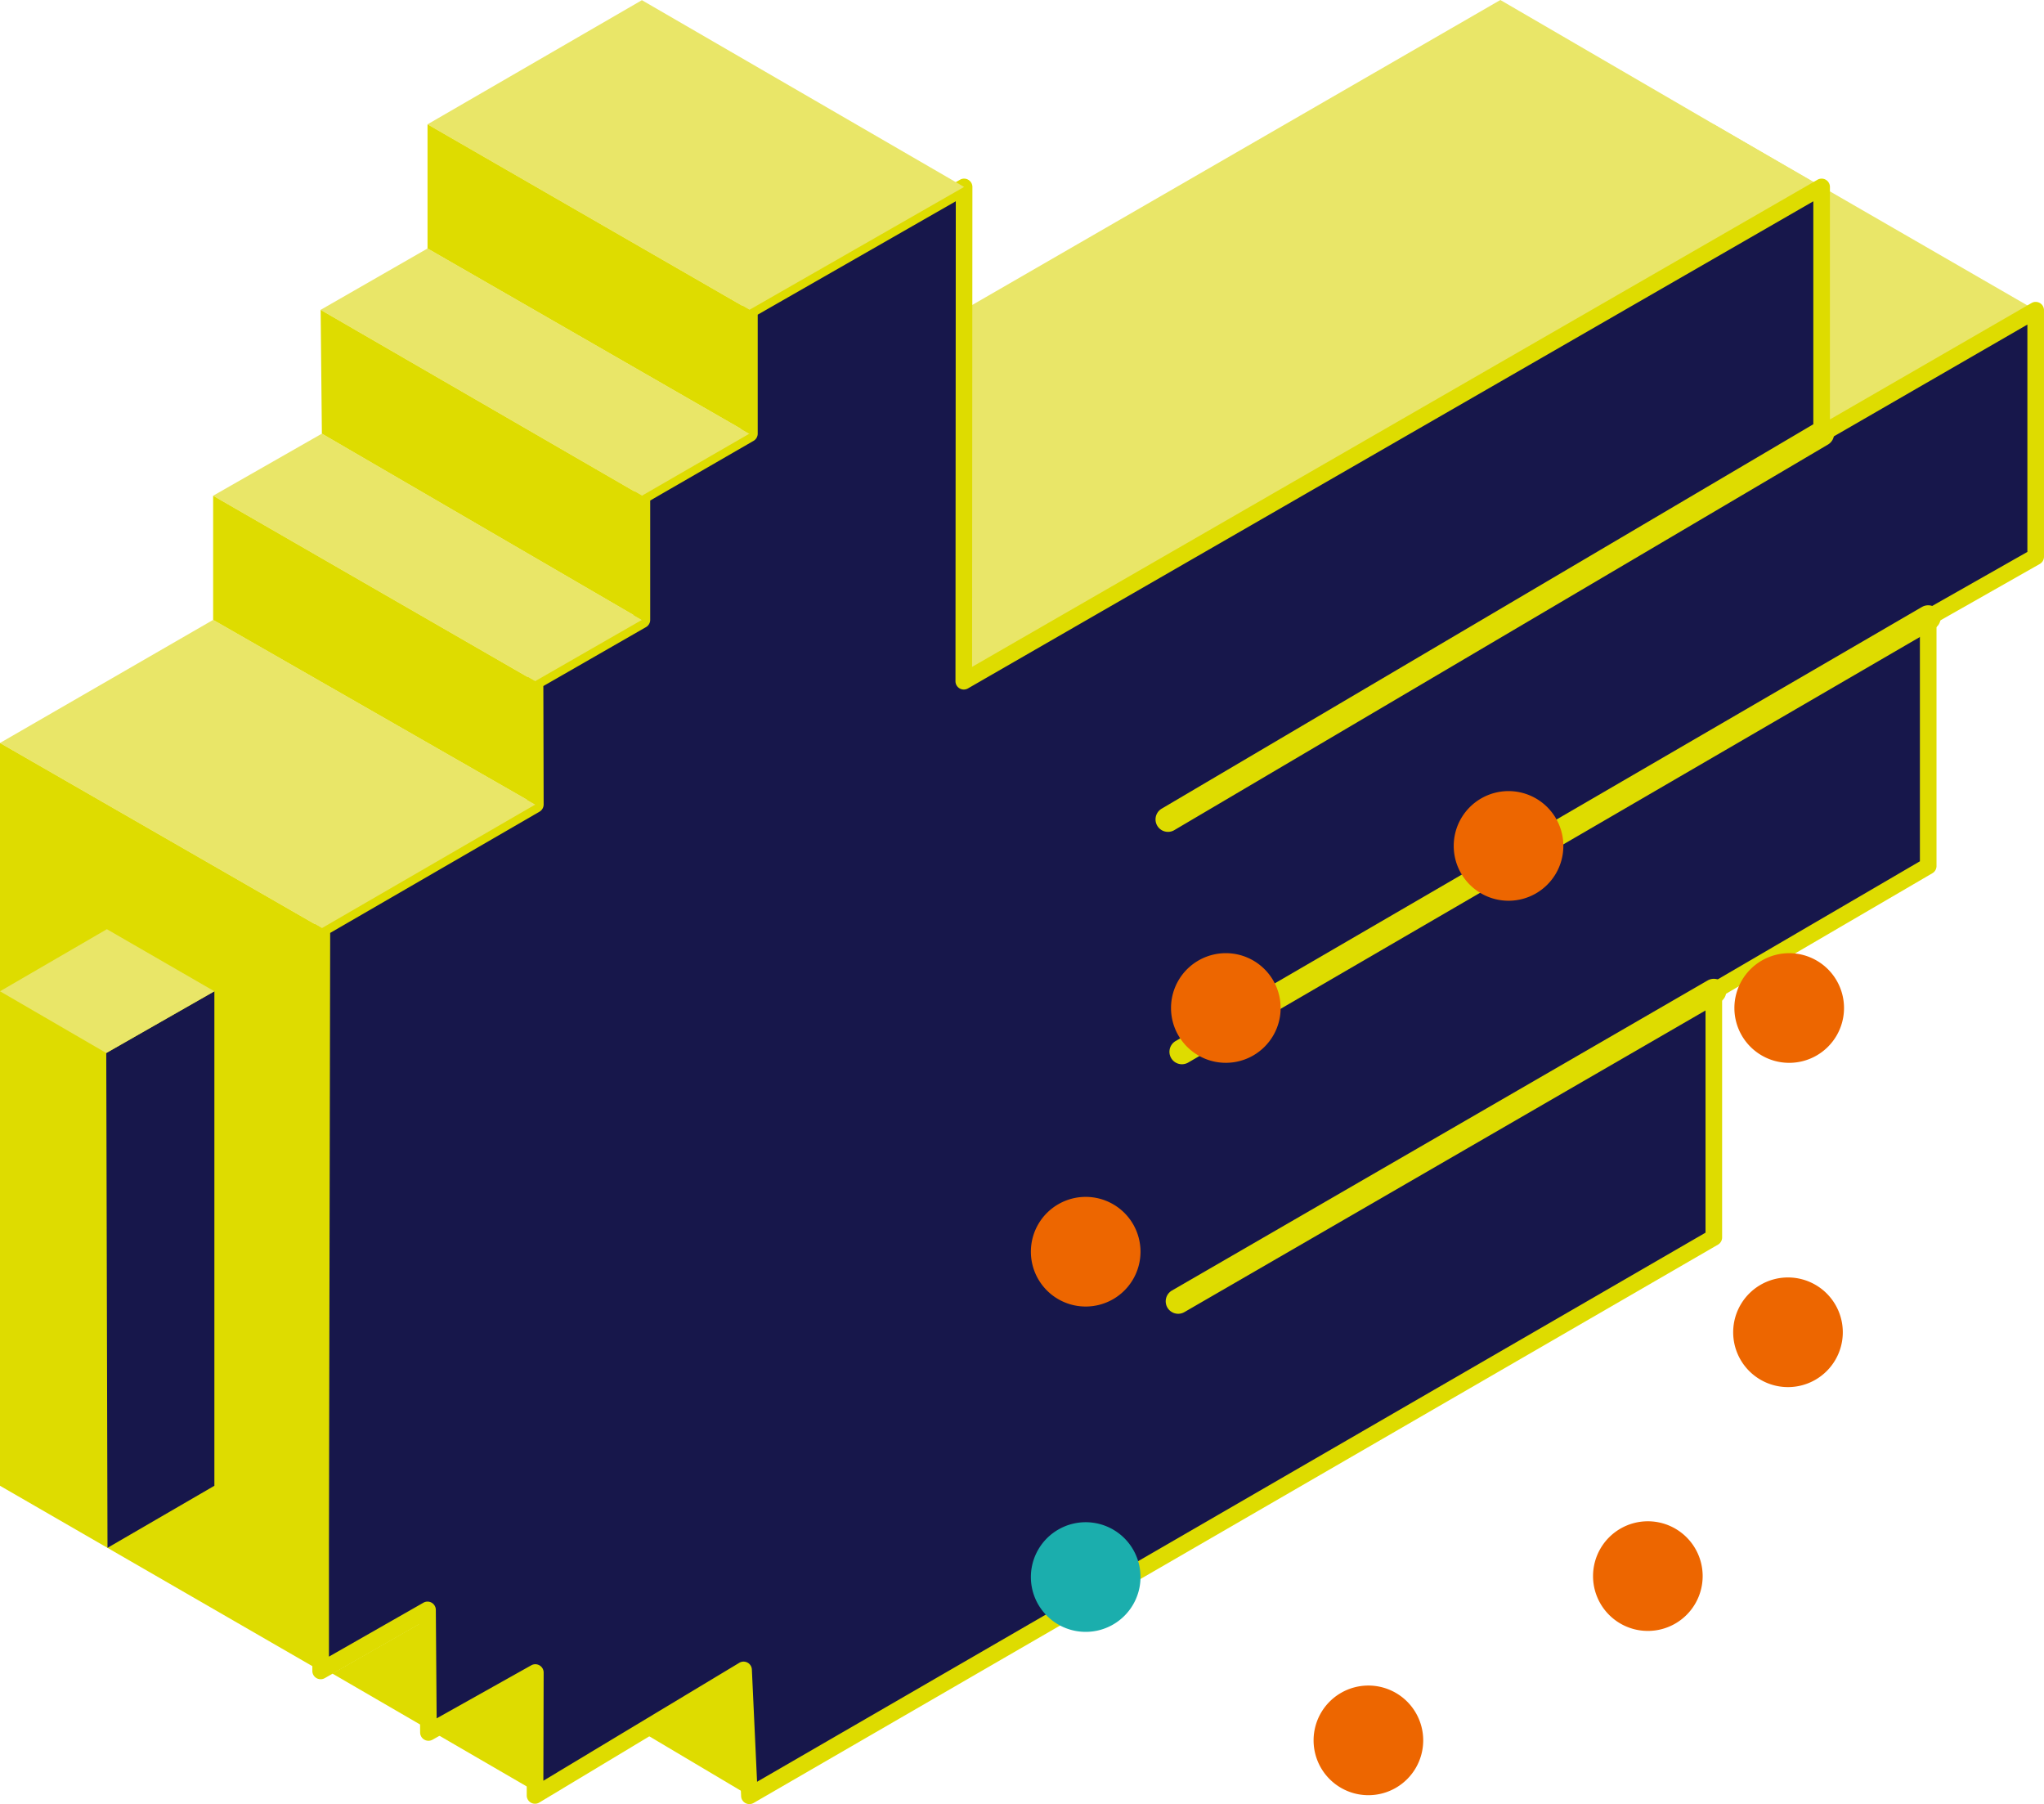
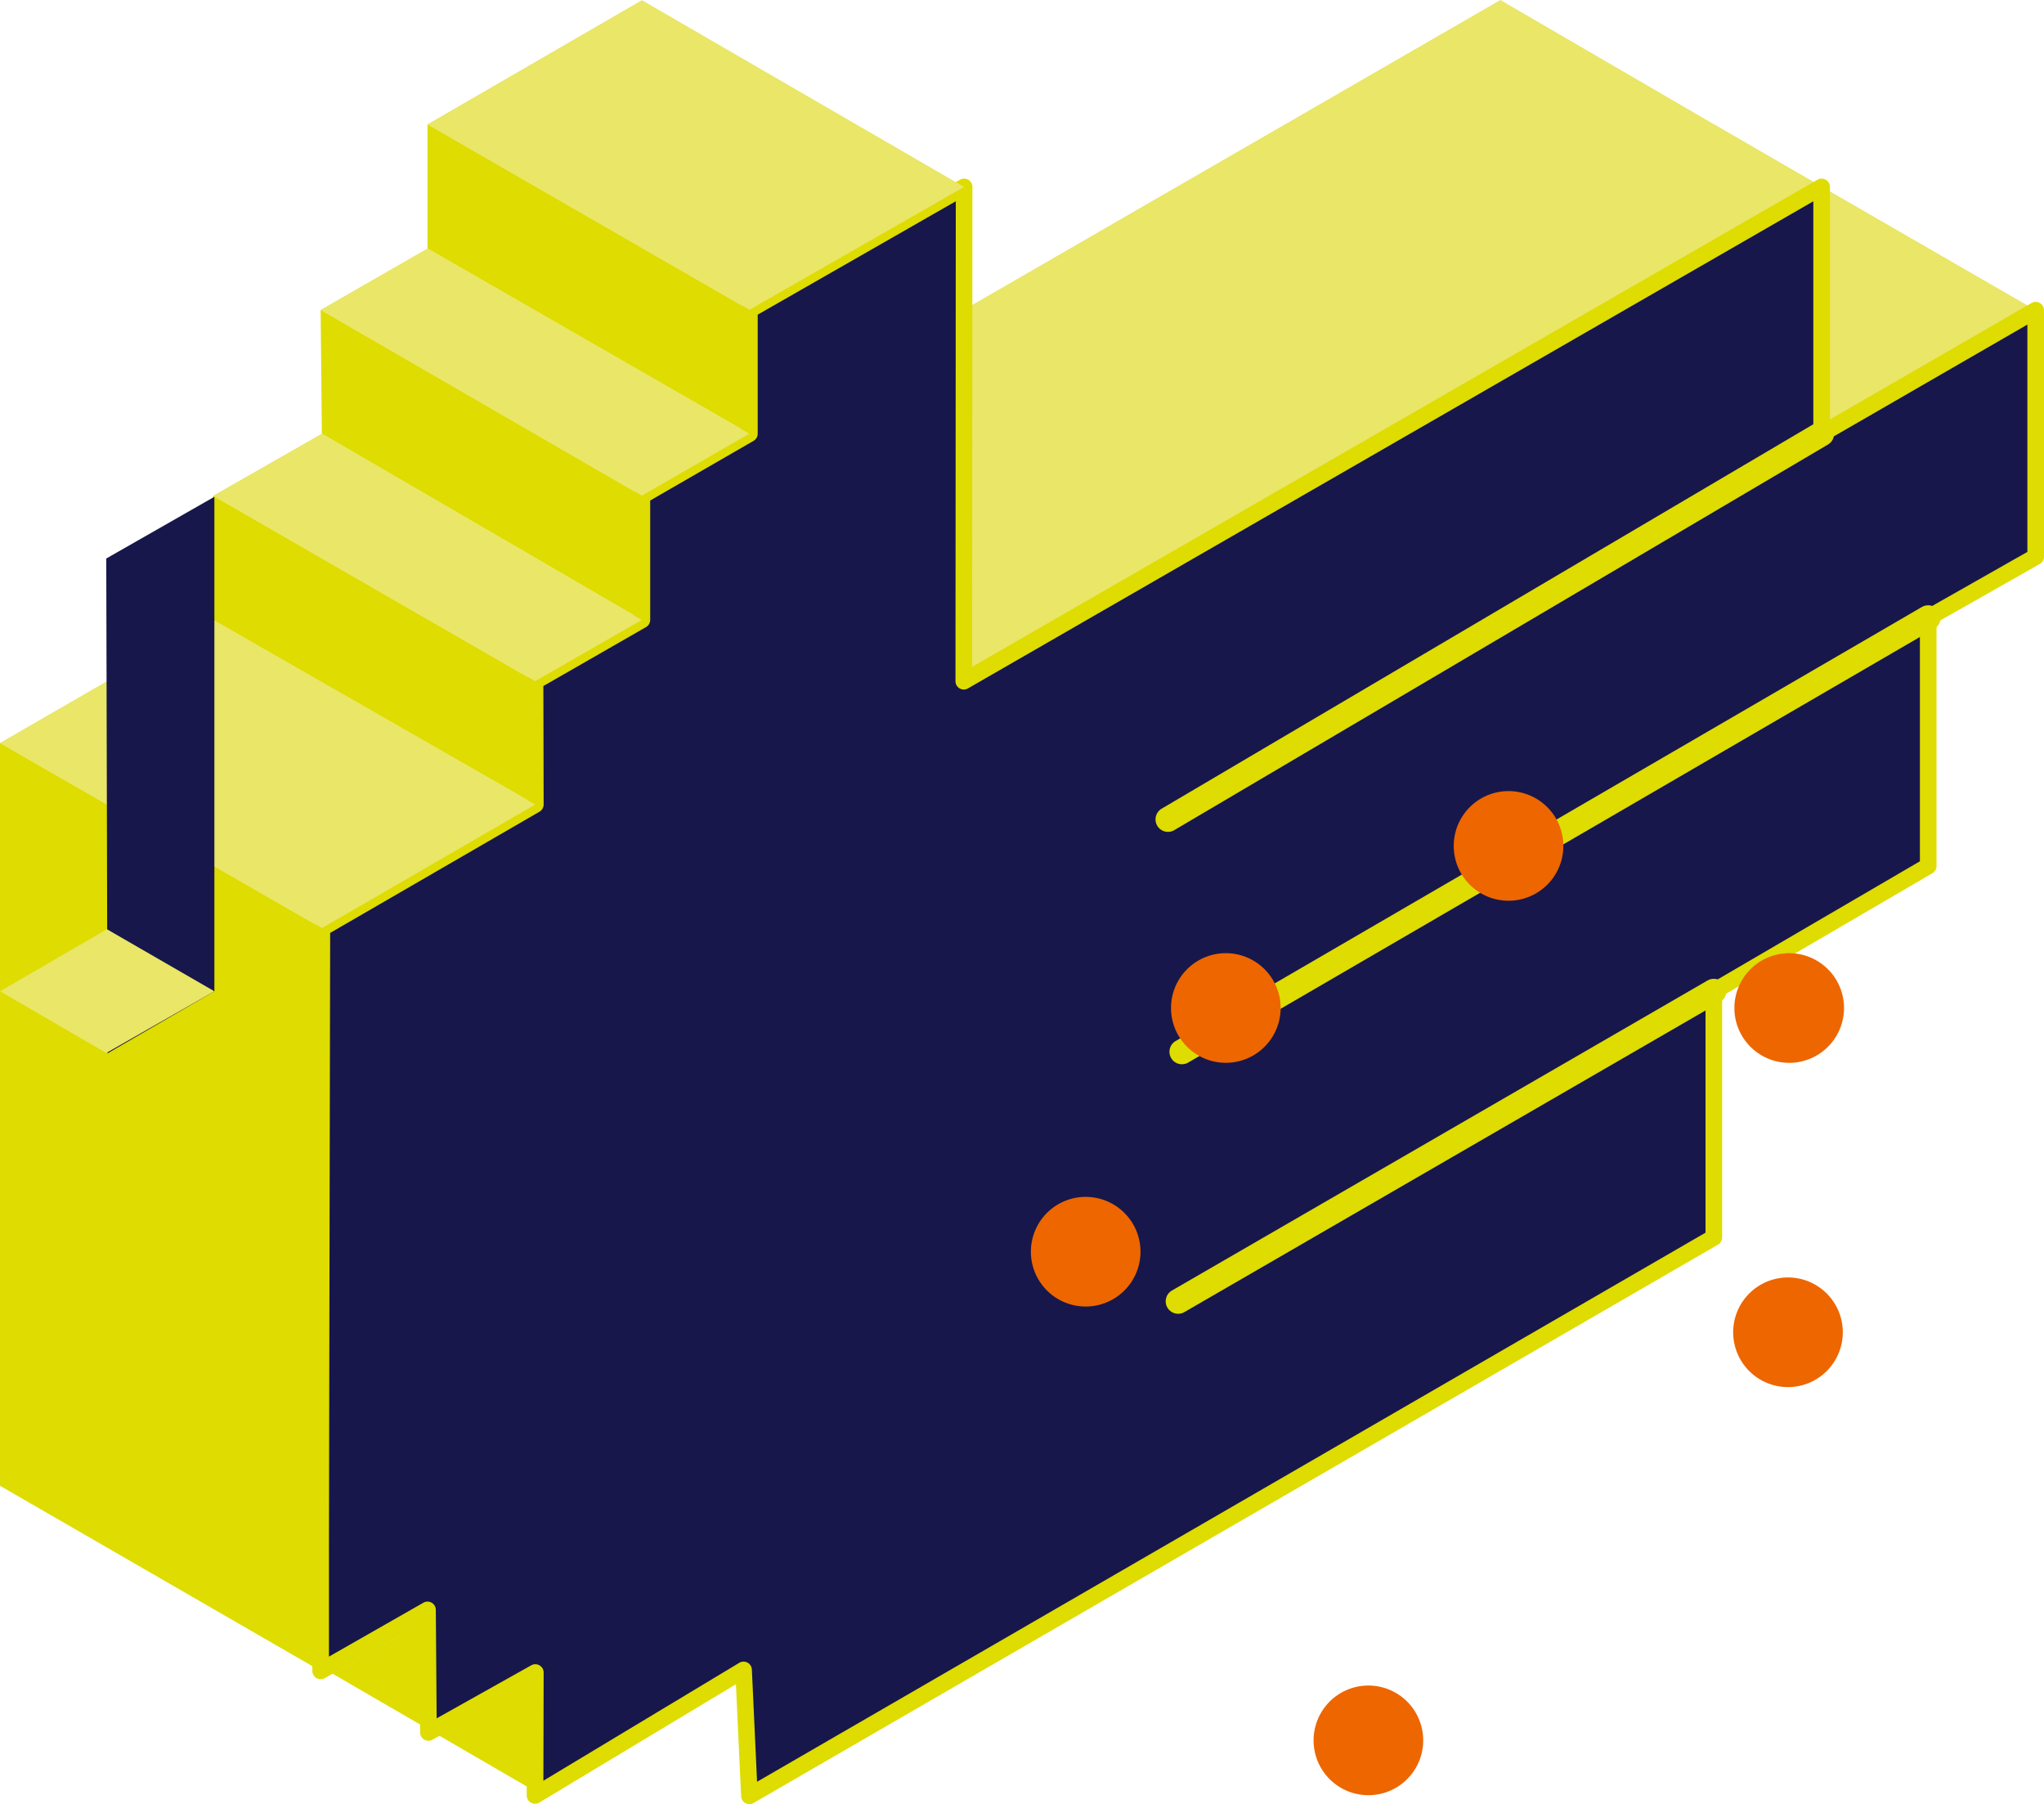
<svg xmlns="http://www.w3.org/2000/svg" width="241.919" height="213.481" viewBox="1426.049 287 241.919 213.481">
  <g data-name="Raggruppa 4141">
    <g data-name="Raggruppa 297">
-       <path d="m1514.745 499.498-12.613-7.493 11.924-7.402.689 14.895Z" fill="#dedc00" fill-rule="evenodd" data-name="Tracciato 1980" />
-     </g>
+       </g>
    <g data-name="Raggruppa 298">
      <path d="m1465.382 485.032 12.65-7.219 11.377 7.1 1.347 14.852-25.374-14.733Z" fill="#dedc00" fill-rule="evenodd" data-name="Tracciato 1981" />
    </g>
    <g data-name="Raggruppa 299">
      <path d="m1666.985 323.707-38.097-21.995-25.556 15.156 38.316 21.467 25.337-14.628Z" fill="#e9e668" fill-rule="evenodd" data-name="Tracciato 1982" />
    </g>
    <g data-name="Raggruppa 300">
      <path d="m1603.625 287 38.023 22.121-101.53 58.491-38.096-21.952L1603.625 287Z" fill="#e9e668" fill-rule="evenodd" data-name="Tracciato 1983" />
    </g>
    <g data-name="Raggruppa 301">
      <path d="m1463.998 470.158.147-73.33 25.264-14.63-.037-14.586 12.65-7.26V345.66l12.723-7.345v-14.65l25.41-14.544-.037 58.491 101.53-58.491v29.214l25.337-14.628v29.172l-12.723 7.22v29.383l-25.374 14.817v29.13l-114.143 66.07-.689-14.896-24.684 14.853.037-14.544-12.65 7.093-.11-14.501-12.65 7.219v-14.565Z" fill="#17174b" fill-rule="evenodd" data-name="Tracciato 1984" />
      <path d="M1514.744 500.481a.98.98 0 0 1-.98-.938l-.614-13.247-23.273 14.001a.975.975 0 0 1-.99.014.979.979 0 0 1-.497-.857l.031-12.861-11.182 6.269a.984.984 0 0 1-1.464-.849l-.096-12.824-11.194 6.388a.983.983 0 0 1-1.469-.855v-14.566l.147-73.33c0-.35.187-.673.49-.85l24.772-14.343-.035-14.019a.983.983 0 0 1 .492-.854l12.157-6.977V345.66a.98.98 0 0 1 .492-.85l12.23-7.063v-14.083c0-.351.19-.678.496-.853l25.41-14.542a.975.975 0 0 1 .982.002c.302.176.49.5.49.85l-.037 56.79 100.056-57.642a.983.983 0 0 1 1.473.853v27.511l23.863-13.777a.978.978 0 0 1 .983 0c.305.175.49.5.49.85v29.173a.98.98 0 0 1-.497.854l-12.225 6.938v28.81a.98.98 0 0 1-.488.849l-24.885 14.533v28.566a.985.985 0 0 1-.49.851l-114.144 66.07a.995.995 0 0 1-.494.131Zm-.687-16.86a.983.983 0 0 1 .98.936l.615 13.281 112.255-64.975v-28.565c0-.35.183-.672.486-.849l24.887-14.531v-28.82c0-.354.19-.68.498-.854l12.224-6.937v-26.899l-23.861 13.779a.99.99 0 0 1-.985 0 .988.988 0 0 1-.49-.853v-27.513l-100.056 57.642a.985.985 0 0 1-1.475-.85l.037-56.797-23.444 13.418v14.08a.984.984 0 0 1-.492.853l-12.232 7.06v14.124a.981.981 0 0 1-.494.853l-12.153 6.977.035 14.015a.988.988 0 0 1-.49.852l-24.776 14.346-.145 72.766v12.87l11.18-6.38a.982.982 0 0 1 1.47.847l.098 12.837 11.2-6.278a.984.984 0 0 1 1.464.86l-.034 12.8 23.19-13.954a.974.974 0 0 1 .508-.141Z" fill="#dedc00" fill-rule="evenodd" data-name="Tracciato 1985" />
    </g>
    <g data-name="Raggruppa 302">
      <path d="m1540.155 309.121-38.133-22.1-25.373 14.692 38.096 21.951 25.41-14.543Z" fill="#e9e668" fill-rule="evenodd" data-name="Tracciato 1986" />
    </g>
    <g data-name="Raggruppa 303">
      <path d="m1514.745 338.315-38.096-21.912-12.65 7.261 38.023 21.996 12.723-7.345Z" fill="#e9e668" fill-rule="evenodd" data-name="Tracciato 1987" />
    </g>
    <g data-name="Raggruppa 304">
      <path d="m1502.022 360.351-37.877-22.036-12.87 7.345 38.097 21.952 12.65-7.26Z" fill="#e9e668" fill-rule="evenodd" data-name="Tracciato 1988" />
    </g>
    <g data-name="Raggruppa 305">
      <path d="m1489.409 382.198-38.134-21.847-25.226 14.565 38.096 21.911 25.264-14.629Z" fill="#e9e668" fill-rule="evenodd" data-name="Tracciato 1989" />
    </g>
    <g data-name="Raggruppa 306">
      <path d="M1476.649 301.712v14.691l38.096 21.912v-14.65l-38.096-21.953Z" fill="#dedc00" fill-rule="evenodd" data-name="Tracciato 1990" />
    </g>
    <g data-name="Raggruppa 307">
      <path d="m1502.022 360.351-37.877-22.036-.147-14.65 38.024 21.995v14.691Z" fill="#dedc00" fill-rule="evenodd" data-name="Tracciato 1991" />
    </g>
    <g data-name="Raggruppa 308">
      <path d="m1489.409 382.198-.037-14.586-38.097-21.952v14.691l38.134 21.847Z" fill="#dedc00" fill-rule="evenodd" data-name="Tracciato 1992" />
    </g>
    <g data-name="Raggruppa 309">
      <path d="m1464.145 396.827-.147 87.896-37.95-21.911v-87.896l38.097 21.911Z" fill="#dedc00" fill-rule="evenodd" data-name="Tracciato 1993" />
    </g>
    <g data-name="Raggruppa 310">
-       <path d="M1451.422 404.299v58.513l-12.65 7.346-.147-58.555 12.797-7.304Z" fill="#17174b" fill-rule="evenodd" data-name="Tracciato 1994" />
+       <path d="M1451.422 404.299l-12.65 7.346-.147-58.555 12.797-7.304Z" fill="#17174b" fill-rule="evenodd" data-name="Tracciato 1994" />
    </g>
    <g data-name="Raggruppa 311">
      <path d="m1426.049 404.299 12.65-7.346 12.723 7.346-12.797 7.304-12.576-7.304Z" fill="#e9e668" fill-rule="evenodd" data-name="Tracciato 1995" />
    </g>
    <g data-name="Raggruppa 312">
      <path d="M1564.287 385.435a1.474 1.474 0 0 1-.75-2.743l77.363-45.626a1.475 1.475 0 0 1 2.019.52c.412.702.18 1.605-.522 2.019l-77.363 45.626c-.234.14-.492.204-.747.204Z" fill="#dedc00" fill-rule="evenodd" data-name="Tracciato 1996" />
    </g>
    <g data-name="Raggruppa 313">
      <path d="M1565.937 412.934a1.475 1.475 0 0 1-.743-2.75l88.328-51.36a1.475 1.475 0 0 1 2.015.534c.409.704.169 1.606-.533 2.015l-88.328 51.362a1.488 1.488 0 0 1-.74.199Z" fill="#dedc00" fill-rule="evenodd" data-name="Tracciato 1997" />
    </g>
    <g data-name="Raggruppa 314">
      <path d="M1565.493 442.46a1.477 1.477 0 0 1-1.278-.735 1.477 1.477 0 0 1 .538-2.015l63.397-36.688a1.473 1.473 0 1 1 1.477 2.552l-63.397 36.688a1.475 1.475 0 0 1-.737.199Z" fill="#dedc00" fill-rule="evenodd" data-name="Tracciato 1998" />
    </g>
    <g data-name="Raggruppa 323">
      <g data-name="Raggruppa 315">
        <path d="M1548.06 435.066a6.487 6.487 0 1 1 0 .1z" fill="#ed6600" fill-rule="evenodd" data-name="Ellisse 134" />
      </g>
      <g data-name="Raggruppa 316">
        <path d="M1564.646 406.227a6.487 6.487 0 1 1 0 .1z" fill="#ed6600" fill-rule="evenodd" data-name="Ellisse 135" />
      </g>
      <g data-name="Raggruppa 317">
        <path d="M1598.106 387.049a6.487 6.487 0 1 1 0 .1z" fill="#ed6600" fill-rule="evenodd" data-name="Ellisse 136" />
      </g>
      <g data-name="Raggruppa 318">
        <path d="M1631.325 406.23a6.487 6.487 0 1 1 0 .1z" fill="#ed6600" fill-rule="evenodd" data-name="Ellisse 137" />
      </g>
      <g data-name="Raggruppa 319">
        <path d="M1631.181 444.6a6.487 6.487 0 1 1 0 .1z" fill="#ed6600" fill-rule="evenodd" data-name="Ellisse 138" />
      </g>
      <g data-name="Raggruppa 320">
-         <path d="M1614.595 473.452a6.487 6.487 0 1 1 0 .1z" fill="#ed6600" fill-rule="evenodd" data-name="Ellisse 139" />
-       </g>
+         </g>
      <g data-name="Raggruppa 321">
        <path d="M1581.52 492.89a6.487 6.487 0 1 1 0 .1z" fill="#ed6600" fill-rule="evenodd" data-name="Ellisse 140" />
      </g>
      <g data-name="Raggruppa 322">
-         <path d="M1548.06 473.563a6.487 6.487 0 1 1 0 .1z" fill="#1baead" fill-rule="evenodd" data-name="Ellisse 141" />
-       </g>
+         </g>
    </g>
  </g>
</svg>